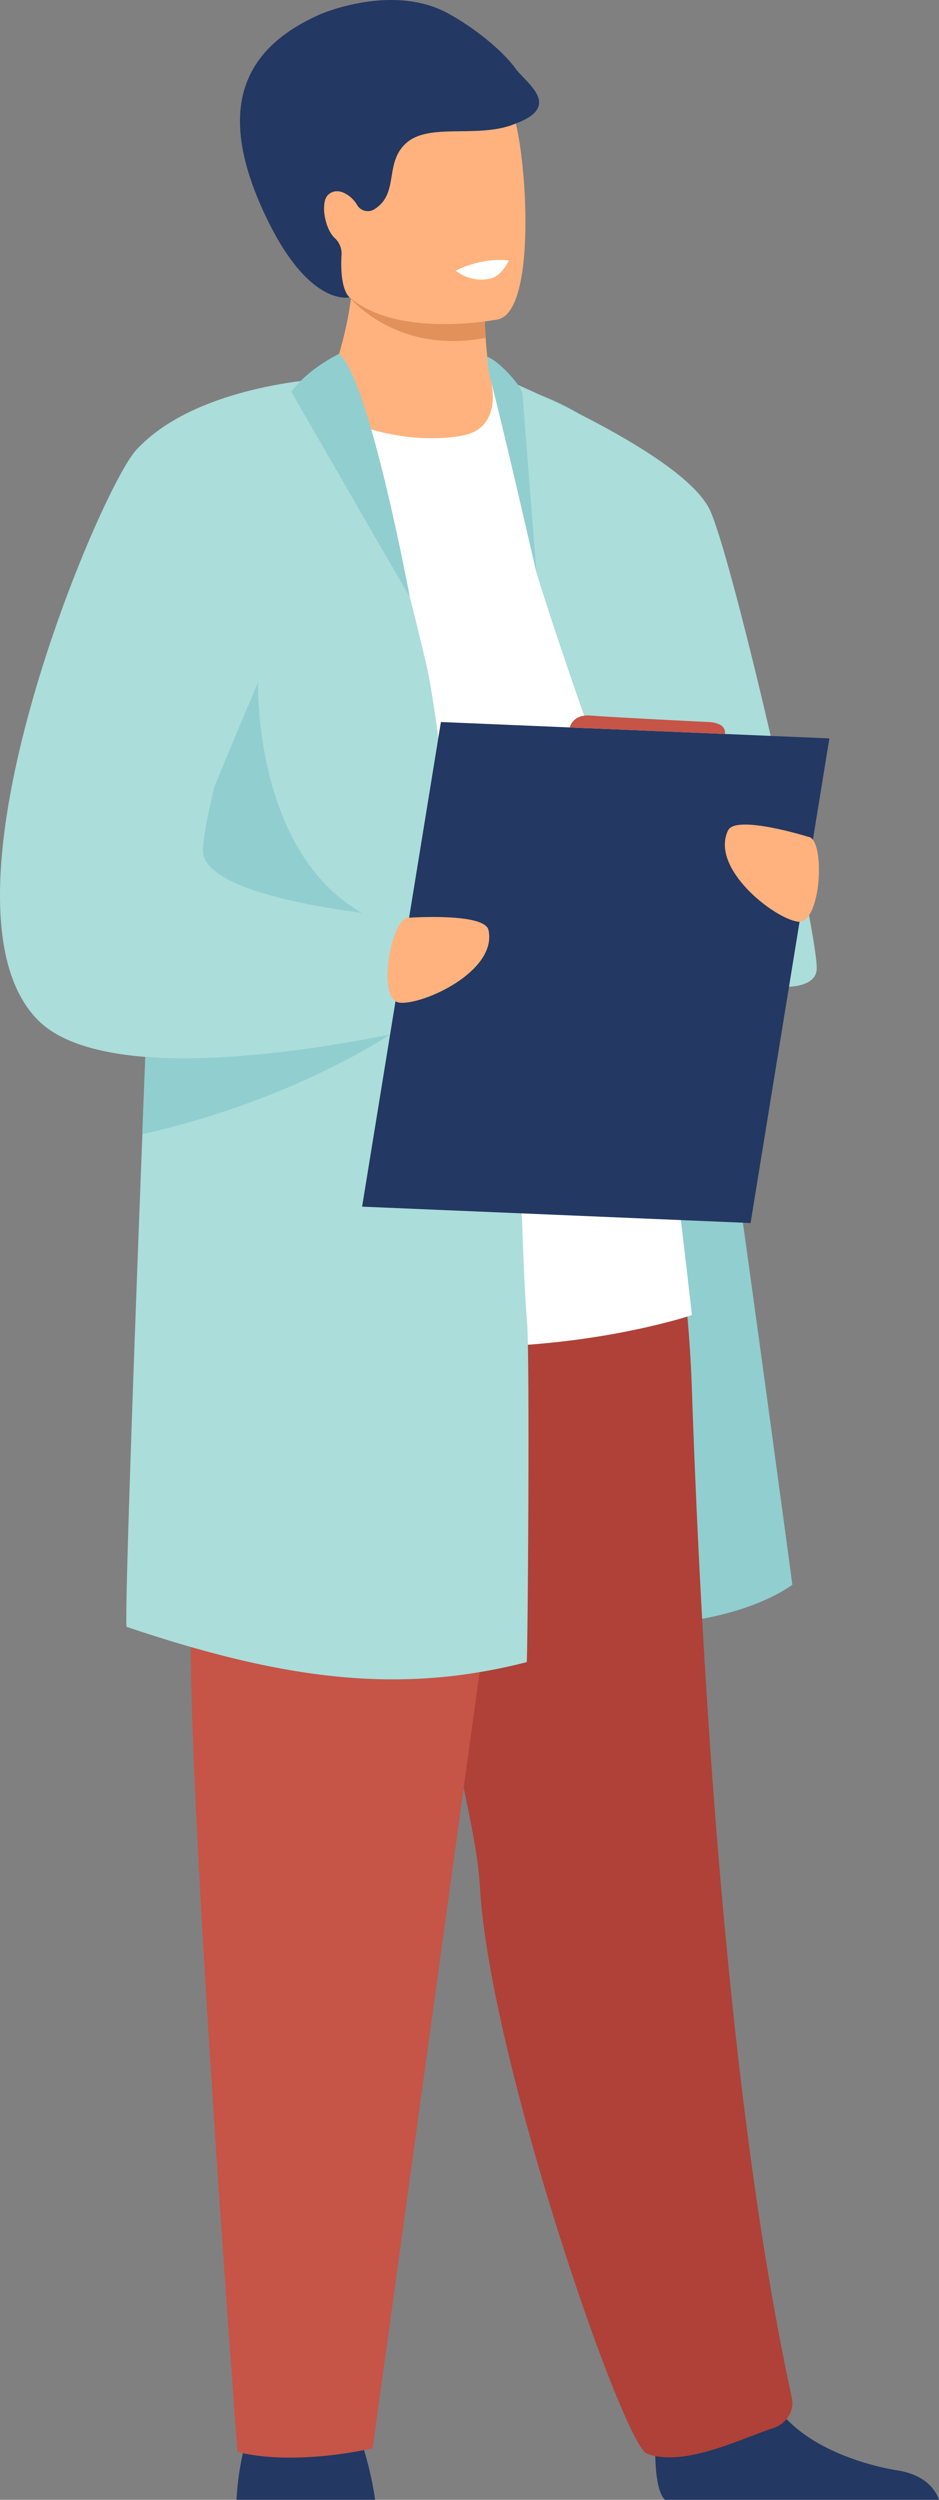
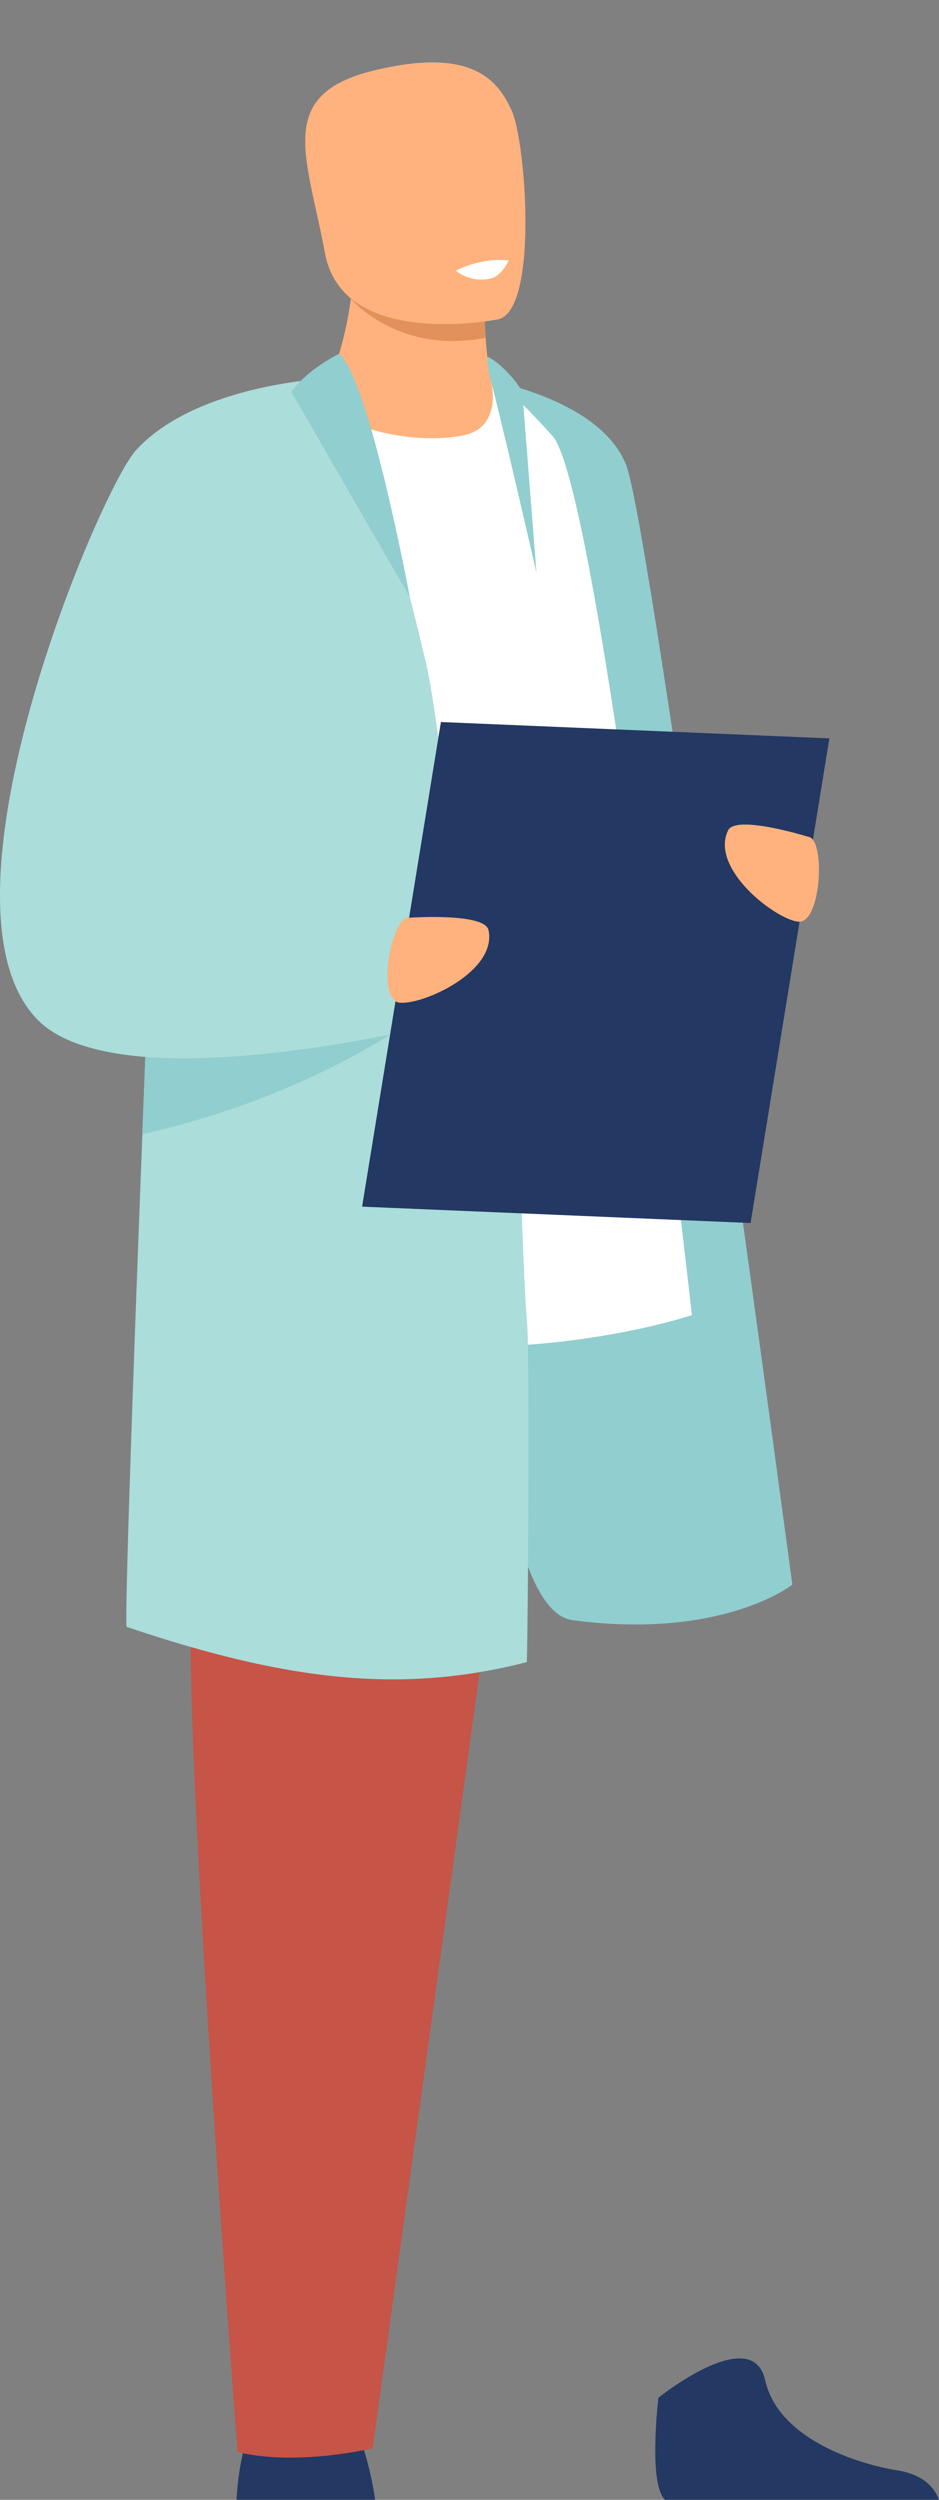
<svg xmlns="http://www.w3.org/2000/svg" viewBox="0 0 507.01 1348.35">
  <rect x="0" y="0" width="507.01" height="1348.35" fill="#808080" stroke="none" />
  <defs>
    <style>.cls-1{fill:#233862;}.cls-2{fill:#91cecf;}.cls-3{fill:#af4138;}.cls-4{fill:#c65447;}.cls-5{fill:#fff;}.cls-6{fill:#abddda;}.cls-7{fill:#ffb27d;}.cls-8{fill:#e2915a;}</style>
  </defs>
  <g id="Layer_2" data-name="Layer 2">
    <g id="Слой_1" data-name="Слой 1">
      <path class="cls-1" d="M127.72,1348.35h74.82a179.49,179.49,0,0,0-6-26.86,76.83,76.83,0,0,0-4.24-10.78c-7.28-14.53-53.5-5.29-53.5-5.29s-4.29,3.68-7.65,17.73A149.56,149.56,0,0,0,127.72,1348.35Z" />
      <path class="cls-2" d="M265.08,205.4s59.63,10.47,73.11,45.67,89.63,603.67,89.63,603.67-37.71,29.88-118.66,19.15S265.08,205.4,265.08,205.4Z" />
      <path class="cls-1" d="M353.83,1324.73c.21,10.18,1.49,19.82,5.18,23.62H507c-1.88-5.36-7.2-13.41-22.4-15.88-17.26-2.79-44.18-11.1-59.89-27.71a44.64,44.64,0,0,1-11.6-21c-7-31-57.57,9.49-57.57,9.49A252,252,0,0,0,353.83,1324.73Z" />
-       <path class="cls-3" d="M417.57,1309.66c-16.54,5.27-48.15,21.38-68.23,13.8-13-4.89-85.52-214.73-90.23-306.51a234.26,234.26,0,0,0-3.71-27.34c-4.3-23.69-11.81-56.24-20.47-92.16C211.72,801.21,180.32,680.82,181,642.33c1.05-59.72,178-12.51,178-12.51s12.17,49,14.6,119.92c4.8,140.81,18,378.64,54,543.81C429.06,1300.56,424.43,1307.48,417.57,1309.66Z" />
      <path class="cls-4" d="M294.76,642.54l-93.54,678s-41.08,9.91-73,2c0,0-27.38-360.56-25.1-447.73s-19.65-233.25,5-249.36S294.76,642.54,294.76,642.54Z" />
      <path class="cls-5" d="M96.27,236.46s98.3-63.56,168.81-31.06c11.24,5.18,24.05,19.64,33.23,29.75,25.48,28.08,75.28,474.19,75.28,474.19S232.23,757.22,96.27,693.09Z" />
-       <path class="cls-6" d="M270.68,203.79s99.51,40.79,113,72.12S441,499.69,441,522.25s-76.28,5-88.56-31.35c-10.19-30.22-44.59-123.06-62.72-181.79Z" />
      <path class="cls-7" d="M250,234.87c-21.73,4.26-53.64-.28-77-15.68,10.55-25.2,14.88-45.09,16.42-58,.09-.68.15-1.34.22-2,.7-6.68.6-11.2.27-13.28h56.17s15.35,7,15.35,11.87q0,3.9.07,7.45c.11,6.46.37,12.1.71,16.94,1.06,15.76,2.87,23.18,2.87,23.18S271.94,230.57,250,234.87Z" />
      <path class="cls-8" d="M262.21,182.22c-42.55,8.22-67.26-15-72.79-21-.79-.85-1.19-1.35-1.19-1.35.44-.23.92-.43,1.41-.63,15.84-6.42,51.79-1.32,71.86,6C261.61,171.74,261.87,177.38,262.21,182.22Z" />
      <path class="cls-7" d="M175.52,136.73c7.6,40.92,60.41,39.58,83.23,37,6.42-.71,10.46-1.53,10.46-1.53,7.24-1.93,11.28-13.34,13.16-28.28,3.72-29.57-1-73-6-84.07-7.52-16.7-21.68-34.76-74.85-21.73S165.76,84.29,175.52,136.73Z" />
-       <path class="cls-1" d="M278.37,37C271.1,27,255.69,14.67,241.7,7.1c-30.07-16.27-68.56.51-68.72.58C129.55,26.78,118.21,60,141.23,111.77c24.35,54.74,47.54,48.58,47.54,48.58s-4.92-3.06-4.48-20.12c0-1,.07-1.78.11-2.48a11.46,11.46,0,0,0-3.62-9.33c-5.4-4.82-8-19.38-3.51-23.43,5.45-4.89,13.11,1.05,15.56,5.62a6.68,6.68,0,0,0,9.53,2.1c13.52-8.55,4.74-25.64,17.66-36.1s39.13-1.67,58.5-10C303.89,57.15,283.85,44.61,278.37,37Z" />
      <path class="cls-6" d="M284.42,896.51q-12.84,3.3-25.45,5.4c-7.45,1.27-14.86,2.21-22.29,2.84-42.07,3.67-84.32-2.25-133.72-16.42q-16.68-4.79-34.54-10.82c-1.27-.42,3.25-131,8.46-265.75.53-13.9,1.08-27.87,1.62-41.73q.34-8.81.69-17.55c4.73-119.15,9.42-226.75,10.41-232.54,2.25-13.11,4.37-24.29,6.67-34,6.73-28.23,15.08-43.71,33.3-57,1.78-1.35,16.35-8.7,29.2-15.09,10.65-5.29,20.11-9.9,20.11-9.9h0c4.23,2.07,9.32,11.78,14.65,25.4,9.78,25.12,20.34,63.58,27.69,92.31a.87.87,0,0,1,0,.14h0c4.73,18.55,8.12,33,9.09,37.14,1.64,7,3.8,20.55,6.35,38.91,3.46,25,7.6,58.92,12,97.42.45,3.95.9,8,1.35,12,.51,4.62,1,9.29,1.56,14,.17,1.52.33,3,.49,4.55,1.69,15.24,3.38,31,5.07,47,1.4,13.22,21.45,22.78,22.83,36.22.8,7.9,2.47,80.76,4.61,104C286.12,729.66,285,888.7,284.42,896.51Z" />
-       <path class="cls-2" d="M139.34,368c-.06.27-3.41,120.49,87,135.09s30.34,18.46,30.34,18.46S86.57,514.29,83.76,509.8,139.34,368,139.34,368Z" />
      <path class="cls-2" d="M215.74,554.66s-1.69,1.21-5,3.31a.75.75,0,0,0-.17.1c-13.79,8.8-54.74,32.81-114.35,48.91-6.26,1.69-12.73,3.3-19.39,4.78.53-13.9,1.08-27.87,1.62-41.73a175.51,175.51,0,0,1-22.41-3.1c.23-1.83.48-3.66.72-5.49,7.58-3.11,15.12-6.11,22.38-9,5.92-2.31,11.65-4.51,17.08-6.56,24.49-9.3,42.64-15.6,42.64-15.6l72.49,23Z" />
      <path class="cls-6" d="M234.93,552.65S225.62,555,210.79,558a.45.45,0,0,0-.16,0c-27.34,5.49-73.3,13.2-114.36,12.78-6.06-.06-12-.3-17.77-.75a175.51,175.51,0,0,1-22.41-3.1c-15-3.17-27.58-8.53-35.8-16.91-61.08-62.2,33.33-285.47,53.17-307.2,23.18-25.36,65.47-34.26,88.83-37.31l2.81-.36c8.22-1,13.48-1.18,13.78-1.19h0s-1.83,5.88-4.9,15.87c-1.19,3.86-2.57,8.34-4.09,13.34-14.34,47-42,139.3-54.22,191.37-4.47,19-6.86,32.71-5.77,36.79,4.76,17.78,54.1,26.92,85.37,31,13,1.68,22.93,2.48,25.15,2.65l.46,0,1.81,7.42L227,520.18l4.26,17.47Z" />
      <polygon class="cls-1" points="405.27 659.67 195.52 650.84 238.07 389.44 447.82 398.27 405.27 659.67" />
      <path class="cls-7" d="M220.89,495s40.83-2.84,42.88,6.67c4.77,22.19-35.11,40.41-48,39.16S211.49,493.5,220.89,495Z" />
      <path class="cls-7" d="M436.36,451.35s-39.07-12.21-43.26-3.43c-9.78,20.48,24.8,47.43,37.66,49.21S445.84,452.09,436.36,451.35Z" />
      <path class="cls-2" d="M183.12,190.83S166,199,157.33,211.37c0,0,64.21,111.48,63.93,110.44S199.55,205.11,183.12,190.83Z" />
      <path class="cls-2" d="M263.1,192.4c5.65,2.13,16.5,13.25,18.94,19.39l7.64,97.32s-16.3-71.42-24.6-103.71A54.06,54.06,0,0,1,263.1,192.4Z" />
-       <path class="cls-4" d="M307.6,392.36s1.66-7.25,11.21-6.41S382,389.43,382,389.43s10.34-.17,9.38,6.46Z" />
      <path class="cls-5" d="M246.08,146a22.36,22.36,0,0,0,18.19,4.38c6.66-1.17,10.39-9.83,10.39-9.83S261.86,138.21,246.08,146Z" />
    </g>
  </g>
</svg>